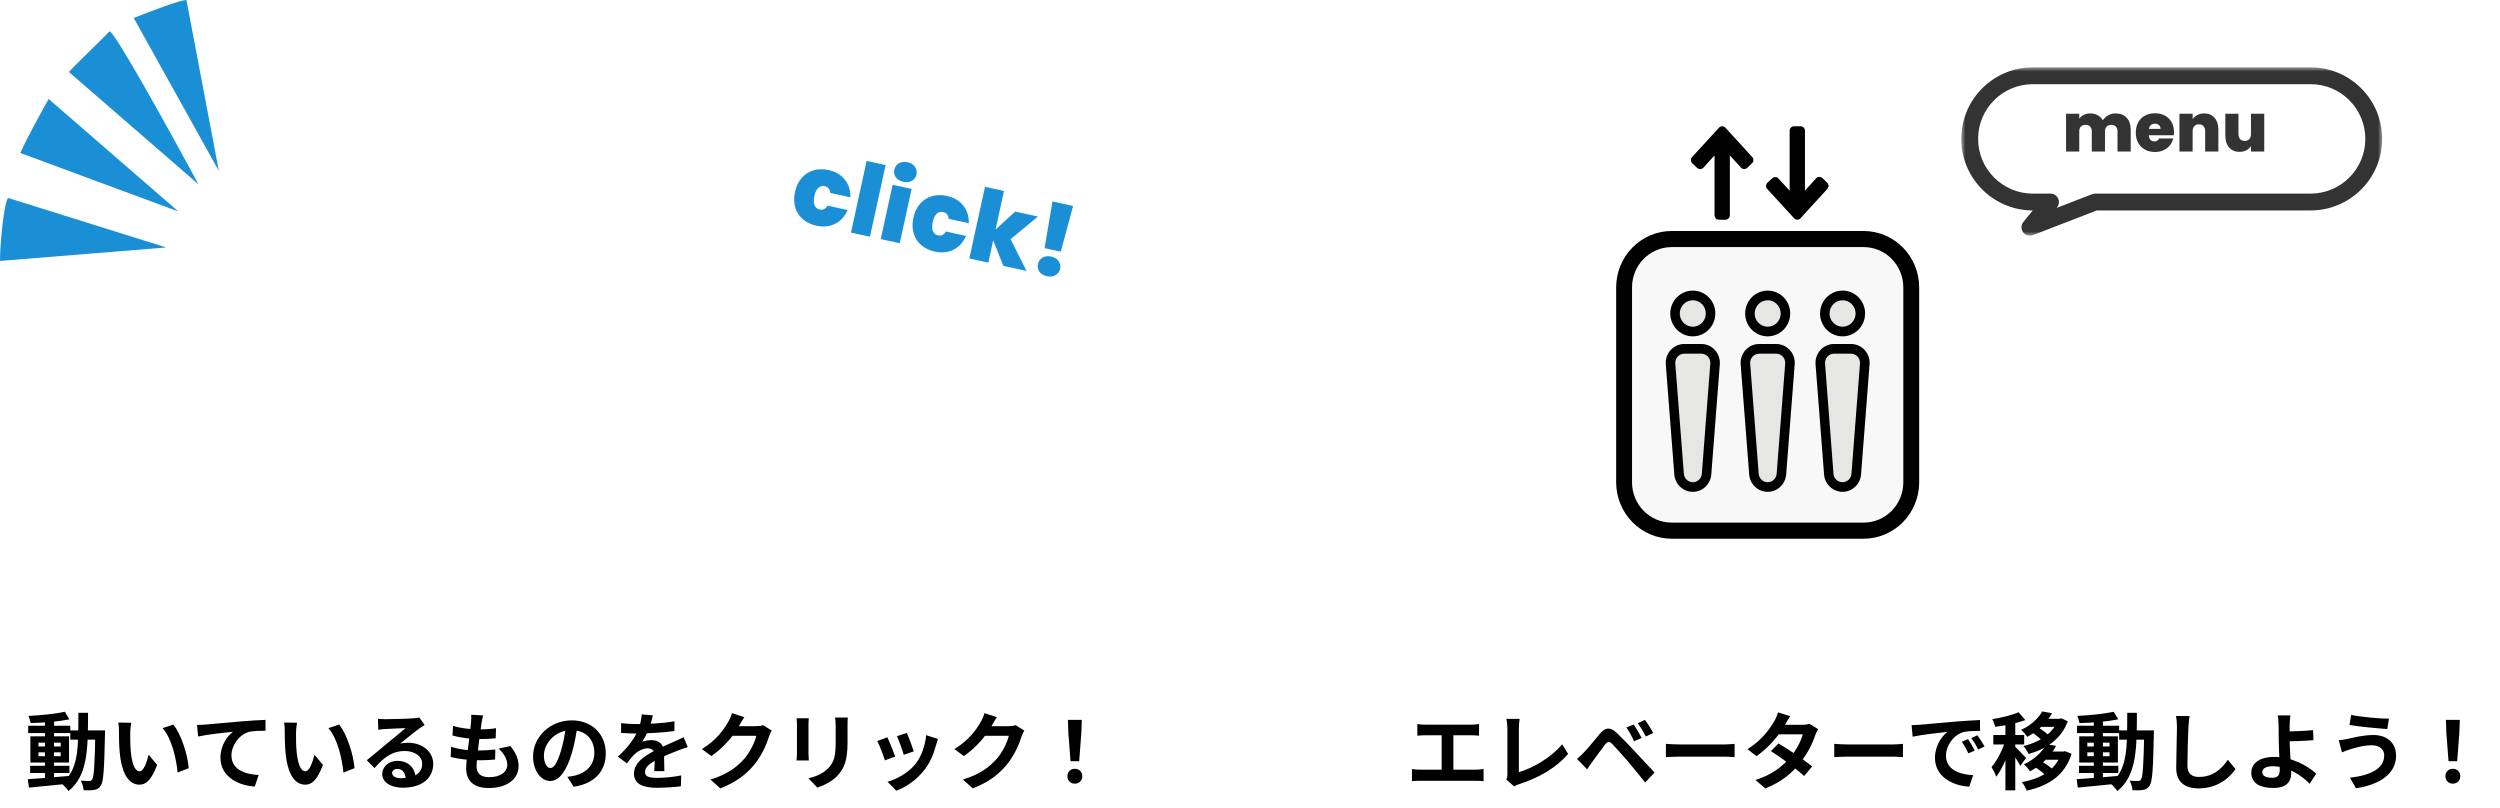
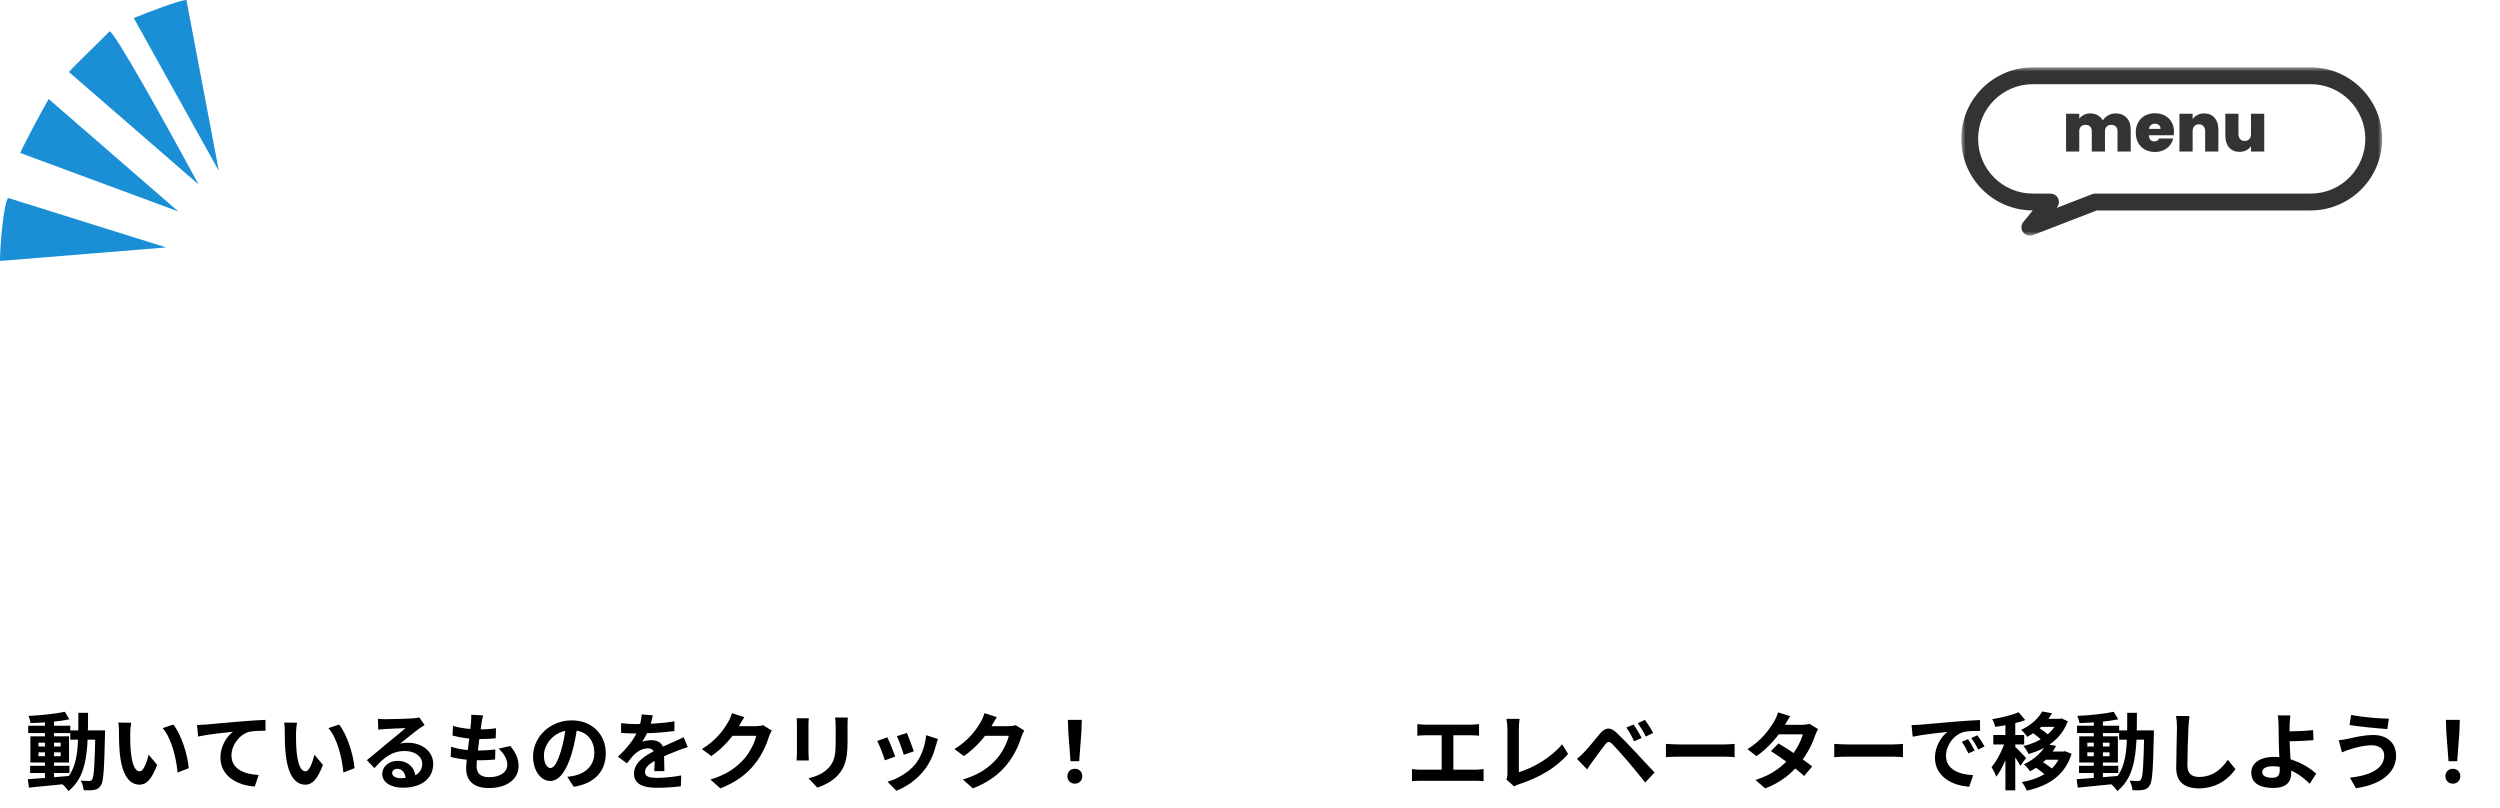
<svg xmlns="http://www.w3.org/2000/svg" width="297" height="96" viewBox="0 0 297 96" fill="none">
  <path d="M3.58 90.98V91.83H8.25V90.98H3.58ZM3.35 86.22V87.09H8.35V86.22H3.35ZM5.34 85.51V92.68H6.42V85.51H5.34ZM3.3 92.57L3.44 93.57C4.74 93.45 6.56 93.27 8.26 93.09L8.25 92.18C6.45 92.34 4.54 92.48 3.3 92.57ZM4.57 89.38H7.21V89.84H4.57V89.38ZM4.57 88.23H7.21V88.68H4.57V88.23ZM3.61 87.48V90.59H8.2V87.48H3.61ZM7.71 84.56C6.61 84.8 4.87 84.98 3.38 85.05C3.49 85.28 3.6 85.66 3.64 85.9C5.14 85.87 6.96 85.72 8.24 85.46L7.71 84.56ZM8.35 86.77V87.87H11.81V86.77H8.35ZM11.33 86.77V87.03C11.25 90.9 11.17 92.31 10.94 92.61C10.85 92.75 10.75 92.78 10.6 92.78C10.4 92.78 10.02 92.78 9.59 92.74C9.78 93.06 9.91 93.55 9.94 93.88C10.41 93.9 10.88 93.9 11.19 93.84C11.52 93.78 11.75 93.67 11.97 93.33C12.3 92.88 12.38 91.42 12.47 87.3C12.47 87.16 12.48 86.77 12.48 86.77H11.33ZM9.31 84.68C9.3 88.67 9.41 91.47 7.3 93.08C7.57 93.28 7.96 93.69 8.13 93.98C10.44 92.16 10.45 88.95 10.46 84.68H9.31ZM15.59 85.86L14.05 85.84C14.12 86.15 14.13 86.58 14.13 86.85C14.13 87.46 14.14 88.64 14.24 89.56C14.52 92.24 15.47 93.22 16.58 93.22C17.38 93.22 18 92.62 18.67 90.87L17.66 89.66C17.47 90.45 17.08 91.63 16.6 91.63C15.97 91.63 15.67 90.64 15.53 89.2C15.47 88.47 15.47 87.73 15.47 87.08C15.47 86.8 15.52 86.21 15.59 85.86ZM20.59 86.08L19.32 86.5C20.41 87.74 20.95 90.16 21.1 91.78L22.42 91.26C22.31 89.73 21.54 87.23 20.59 86.08ZM23.407 86.13L23.537 87.5C24.697 87.24 26.737 87.03 27.677 86.93C26.997 87.44 26.187 88.57 26.187 90.01C26.187 92.18 28.167 93.31 30.267 93.44L30.727 92.07C29.037 91.98 27.497 91.39 27.497 89.74C27.497 88.56 28.407 87.26 29.607 86.94C30.147 86.82 31.007 86.81 31.547 86.81L31.537 85.52C30.827 85.55 29.737 85.61 28.707 85.7C26.867 85.86 25.227 86 24.387 86.08C24.197 86.1 23.797 86.12 23.407 86.13ZM35.287 85.86L33.747 85.84C33.817 86.15 33.827 86.58 33.827 86.85C33.827 87.46 33.837 88.64 33.937 89.56C34.217 92.24 35.167 93.22 36.277 93.22C37.077 93.22 37.697 92.62 38.367 90.87L37.357 89.66C37.167 90.45 36.777 91.63 36.297 91.63C35.667 91.63 35.367 90.64 35.227 89.2C35.167 88.47 35.167 87.73 35.167 87.08C35.167 86.8 35.217 86.21 35.287 85.86ZM40.287 86.08L39.017 86.5C40.107 87.74 40.647 90.16 40.797 91.78L42.117 91.26C42.007 89.73 41.237 87.23 40.287 86.08ZM44.897 85.39L44.937 86.69C45.167 86.65 45.477 86.63 45.747 86.61C46.287 86.57 47.667 86.52 48.177 86.5C47.687 86.94 46.637 87.78 46.077 88.24C45.497 88.73 44.287 89.75 43.577 90.31L44.487 91.25C45.557 90.04 46.547 89.22 48.087 89.22C49.257 89.22 50.157 89.83 50.157 90.74C50.157 91.81 49.297 92.45 47.607 92.45C46.997 92.45 46.587 92.2 46.587 91.83C46.587 91.57 46.837 91.34 47.207 91.34C47.797 91.34 48.177 91.84 48.197 92.56L49.367 92.41C49.337 91.31 48.577 90.39 47.207 90.39C46.147 90.39 45.407 91.13 45.407 91.94C45.407 92.95 46.457 93.58 47.847 93.58C50.267 93.58 51.467 92.33 51.467 90.75C51.467 89.3 50.177 88.24 48.477 88.24C48.167 88.24 47.867 88.26 47.527 88.35C48.167 87.85 49.217 86.97 49.757 86.59C49.977 86.42 50.217 86.28 50.447 86.13L49.807 85.23C49.687 85.27 49.457 85.31 49.037 85.34C48.467 85.39 46.337 85.44 45.797 85.44C45.517 85.44 45.177 85.42 44.897 85.39ZM57.387 84.99L55.977 84.91C55.997 85.14 55.997 85.34 55.957 85.8C55.857 87.2 55.377 90.24 55.377 91.26C55.377 92.94 56.487 93.62 58.067 93.62C60.257 93.62 61.607 92.53 61.607 91.02C61.607 90.17 61.307 89.47 60.637 88.63L59.237 88.93C59.887 89.54 60.267 90.19 60.267 90.86C60.267 91.68 59.497 92.33 58.097 92.33C57.117 92.33 56.617 91.88 56.617 91.05C56.617 90.04 57.087 86.74 57.207 85.88C57.257 85.62 57.297 85.36 57.387 84.99ZM53.817 86.23L53.757 87.38C54.677 87.64 55.897 87.8 56.907 87.8C57.747 87.8 58.297 87.77 58.887 87.71L58.927 86.51C58.427 86.6 57.717 86.65 56.947 86.65C55.927 86.65 54.687 86.52 53.817 86.23ZM53.597 88.71L53.537 89.92C54.447 90.18 55.717 90.32 57.047 90.32C57.677 90.32 58.267 90.29 58.817 90.23L58.847 89.04C58.197 89.12 57.457 89.16 56.847 89.16C55.837 89.16 54.677 89.08 53.597 88.71ZM68.607 86.15L67.237 86.11C67.137 87.16 66.917 88.31 66.627 89.25C66.207 90.6 65.827 91.24 65.397 91.24C65.017 91.24 64.617 90.75 64.617 89.74C64.617 88.48 65.777 86.75 67.897 86.75C69.627 86.75 70.607 87.87 70.607 89.44C70.607 90.91 69.607 91.82 68.337 92.13C68.067 92.19 67.787 92.24 67.397 92.29L68.157 93.47C70.677 93.08 71.967 91.59 71.967 89.49C71.967 87.3 70.397 85.58 67.927 85.58C65.337 85.58 63.327 87.56 63.327 89.86C63.327 91.55 64.247 92.78 65.367 92.78C66.457 92.78 67.317 91.54 67.917 89.52C68.267 88.34 68.467 87.17 68.607 86.15ZM77.557 84.98L76.237 84.87C76.207 85.38 76.077 85.99 75.877 86.53C75.457 87.63 74.687 88.71 73.407 89.89L74.477 90.69C74.817 90.25 75.097 89.89 75.397 89.59C75.777 89.23 76.407 88.9 76.957 88.9C77.377 88.9 77.777 89.11 77.777 89.75C77.787 90.29 77.767 91.14 77.727 91.61H78.927C78.917 90.98 78.887 89.89 78.887 89.35C78.887 88.42 78.257 87.93 77.427 87.93C77.087 87.93 76.557 88 76.287 88.12C76.567 87.72 76.857 87.15 77.067 86.66C77.347 85.94 77.477 85.35 77.557 84.98ZM73.787 85.91V87.07C74.337 87.12 75.067 87.14 75.477 87.14C76.697 87.14 78.707 87.05 80.117 86.85L80.127 85.69C78.677 85.95 76.867 86.02 75.547 86.02C75.037 86.02 74.297 85.98 73.787 85.91ZM81.707 88.75L81.217 87.58C80.837 87.77 80.487 87.93 80.097 88.1C79.497 88.38 78.867 88.62 77.947 89.1C76.747 89.7 75.317 90.52 75.317 91.91C75.317 93.2 76.487 93.59 78.047 93.59C78.997 93.59 80.217 93.5 80.887 93.41L80.927 92.12C80.047 92.3 78.927 92.41 78.077 92.41C77.107 92.41 76.627 92.26 76.627 91.71C76.627 91.16 77.117 90.73 78.027 90.26C78.967 89.78 79.867 89.42 80.517 89.17C80.857 89.04 81.397 88.84 81.707 88.75ZM91.687 86.79L90.657 86.15C90.437 86.23 90.097 86.27 89.787 86.27C89.477 86.27 87.377 86.27 86.937 86.27L86.477 87.41H89.847C89.687 88.15 89.107 89.35 88.427 90.13C87.547 91.12 86.437 91.99 84.397 92.61L85.577 93.66C87.457 92.92 88.657 92 89.607 90.84C90.517 89.73 91.087 88.4 91.357 87.5C91.437 87.25 91.577 86.98 91.687 86.79ZM88.427 85.2L86.957 84.72C86.867 85.07 86.657 85.53 86.507 85.77C86.017 86.63 85.137 87.92 83.387 88.99L84.507 89.82C85.947 88.84 87.137 87.43 87.817 86.22C87.927 86.01 88.187 85.55 88.427 85.2ZM100.717 85.24H99.207C99.247 85.52 99.277 85.84 99.277 86.25C99.277 86.68 99.277 87.64 99.277 88.14C99.277 89.7 99.137 90.45 98.457 91.2C97.847 91.85 97.047 92.23 96.047 92.46L97.097 93.57C97.827 93.33 98.857 92.85 99.517 92.12C100.267 91.3 100.687 90.38 100.687 88.22C100.687 87.73 100.687 86.76 100.687 86.25C100.687 85.84 100.697 85.52 100.717 85.24ZM96.087 85.33H94.637C94.667 85.56 94.677 85.91 94.677 86.09C94.677 86.53 94.677 88.89 94.677 89.46C94.677 89.77 94.647 90.16 94.627 90.34H96.087C96.067 90.11 96.047 89.72 96.047 89.47C96.047 88.91 96.047 86.53 96.047 86.09C96.047 85.78 96.067 85.56 96.087 85.33ZM107.737 87.07L106.557 87.46C106.797 87.98 107.237 89.19 107.367 89.67L108.557 89.26C108.417 88.8 107.927 87.49 107.737 87.07ZM111.427 87.79L110.027 87.34C109.917 88.6 109.427 89.93 108.747 90.77C107.927 91.81 106.527 92.57 105.437 92.87L106.487 93.94C107.657 93.49 108.897 92.66 109.827 91.45C110.507 90.58 110.937 89.54 111.197 88.53C111.257 88.33 111.317 88.12 111.427 87.79ZM105.417 87.59L104.217 88.03C104.457 88.46 104.967 89.8 105.127 90.33L106.347 89.88C106.157 89.32 105.667 88.1 105.417 87.59ZM121.687 86.79L120.657 86.15C120.437 86.23 120.097 86.27 119.787 86.27C119.477 86.27 117.377 86.27 116.937 86.27L116.477 87.41H119.847C119.687 88.15 119.107 89.35 118.427 90.13C117.547 91.12 116.437 91.99 114.397 92.61L115.577 93.66C117.457 92.92 118.657 92 119.607 90.84C120.517 89.73 121.087 88.4 121.357 87.5C121.437 87.25 121.577 86.98 121.687 86.79ZM118.427 85.2L116.957 84.72C116.867 85.07 116.657 85.53 116.507 85.77C116.017 86.63 115.137 87.92 113.387 88.99L114.507 89.82C115.947 88.84 117.137 87.43 117.817 86.22C117.927 86.01 118.187 85.55 118.427 85.2ZM127.177 90.43H128.207L128.467 87.01L128.517 85.52H126.867L126.917 87.01L127.177 90.43ZM127.697 93.1C128.197 93.1 128.577 92.73 128.577 92.21C128.577 91.69 128.197 91.33 127.697 91.33C127.187 91.33 126.807 91.69 126.807 92.21C126.807 92.73 127.177 93.1 127.697 93.1Z" fill="black" />
-   <path d="M94.448 22.79C94.594 22.122 94.859 21.57 95.244 21.132C95.629 20.694 96.097 20.394 96.646 20.233C97.203 20.074 97.8 20.064 98.436 20.203C99.257 20.382 99.897 20.759 100.358 21.334C100.821 21.901 101.045 22.605 101.03 23.445L98.637 22.922C98.591 22.47 98.369 22.201 97.97 22.113C97.687 22.051 97.434 22.121 97.214 22.322C97.002 22.516 96.847 22.84 96.748 23.293C96.65 23.745 96.655 24.108 96.764 24.381C96.88 24.655 97.081 24.823 97.364 24.885C97.771 24.974 98.085 24.822 98.308 24.429L100.7 24.952C100.365 25.714 99.868 26.26 99.209 26.59C98.55 26.92 97.811 26.996 96.99 26.816C96.354 26.677 95.816 26.419 95.376 26.042C94.944 25.666 94.644 25.199 94.477 24.64C94.31 24.081 94.3 23.464 94.448 22.79ZM105.211 19.611L103.351 28.122L101.096 27.629L102.957 19.118L105.211 19.611ZM107.314 21.601C106.916 21.514 106.617 21.336 106.419 21.068C106.229 20.793 106.171 20.491 106.243 20.162C106.317 19.824 106.497 19.57 106.783 19.4C107.077 19.231 107.424 19.191 107.822 19.278C108.213 19.363 108.503 19.543 108.693 19.817C108.889 20.093 108.951 20.4 108.877 20.738C108.805 21.067 108.622 21.316 108.328 21.485C108.043 21.648 107.705 21.686 107.314 21.601ZM108.299 22.443L106.889 28.896L104.634 28.403L106.045 21.95L108.299 22.443ZM108.511 25.864C108.657 25.197 108.922 24.644 109.307 24.206C109.692 23.768 110.16 23.468 110.709 23.307C111.266 23.148 111.863 23.138 112.499 23.277C113.32 23.456 113.96 23.833 114.421 24.408C114.884 24.975 115.108 25.679 115.093 26.519L112.7 25.996C112.654 25.544 112.432 25.275 112.033 25.188C111.75 25.126 111.497 25.195 111.277 25.396C111.065 25.591 110.91 25.914 110.811 26.367C110.713 26.819 110.718 27.182 110.827 27.455C110.943 27.729 111.144 27.898 111.427 27.96C111.834 28.048 112.148 27.896 112.371 27.503L114.763 28.026C114.428 28.788 113.931 29.334 113.272 29.664C112.614 29.994 111.874 30.07 111.053 29.89C110.417 29.751 109.879 29.493 109.439 29.116C109.007 28.74 108.708 28.273 108.54 27.714C108.373 27.155 108.364 26.539 108.511 25.864ZM119.196 31.586L117.992 28.551L117.414 31.196L115.159 30.704L117.02 22.192L119.274 22.685L118.271 27.274L120.607 25.134L123.31 25.724L120.059 28.412L121.945 32.187L119.196 31.586ZM127.483 24.467L126.019 29.896L124.098 29.476L125.033 23.932L127.483 24.467ZM124.38 32.816C123.982 32.729 123.683 32.551 123.485 32.283C123.296 32.008 123.238 31.702 123.312 31.365C123.385 31.028 123.565 30.774 123.852 30.603C124.146 30.434 124.492 30.394 124.891 30.481C125.282 30.566 125.572 30.746 125.761 31.021C125.958 31.297 126.019 31.603 125.946 31.941C125.874 32.27 125.691 32.52 125.397 32.688C125.11 32.859 124.772 32.901 124.38 32.816Z" fill="#1A8FD5" />
  <path d="M0.963 23.517C0.481 24.052 0 28.862 0 31L19.741 29.397L0.963 23.517Z" fill="#1A8FD5" />
  <path d="M5.778 11.759C4.975 13.184 3.178 16.462 2.407 18.172L21.185 25.121L5.778 11.759Z" fill="#1A8FD5" />
  <path d="M13 3.741C12.518 4.276 9.148 7.483 8.185 8.552L23.593 21.914C20.222 15.678 13.385 3.314 13 3.741Z" fill="#1A8FD5" />
  <path d="M22.148 -1.90735e-06C21.378 -1.90735e-06 17.654 1.425 15.889 2.138L26 20.31L22.148 -1.90735e-06Z" fill="#1A8FD5" />
  <path d="M168.38 86.02V87.4C168.64 87.37 169.06 87.35 169.33 87.35H174.78C175.07 87.35 175.42 87.37 175.71 87.4V86.02C175.43 86.06 175.08 86.09 174.78 86.09H169.33C169.06 86.09 168.64 86.06 168.38 86.02ZM171.27 92.18H172.66V86.79H171.27V92.18ZM167.74 91.36V92.8C168.07 92.77 168.43 92.76 168.72 92.76H175.32C175.55 92.76 175.97 92.77 176.25 92.8V91.36C175.99 91.39 175.67 91.44 175.32 91.44H168.72C168.42 91.44 168.06 91.41 167.74 91.36ZM178.95 92.61L179.89 93.43C180.13 93.27 180.35 93.2 180.48 93.16C182.84 92.39 184.92 91.19 186.29 89.56L185.58 88.42C184.3 89.99 182.07 91.27 180.44 91.73C180.44 90.97 180.44 87.64 180.44 86.53C180.44 86.15 180.48 85.78 180.53 85.4H178.96C179.02 85.68 179.08 86.16 179.08 86.53C179.08 87.65 179.08 91.2 179.08 91.96C179.08 92.19 179.06 92.36 178.95 92.61ZM194.08 86.07L193.21 86.43C193.58 86.95 193.84 87.43 194.13 88.06L195.03 87.67C194.8 87.21 194.37 86.49 194.08 86.07ZM195.42 85.52L194.56 85.92C194.93 86.42 195.2 86.87 195.52 87.5L196.4 87.08C196.17 86.63 195.72 85.92 195.42 85.52ZM187.35 90.16L188.55 91.4C188.73 91.14 188.96 90.78 189.19 90.47C189.6 89.92 190.3 88.94 190.7 88.43C190.98 88.07 191.19 88.05 191.52 88.37C191.88 88.74 192.76 89.71 193.35 90.4C193.94 91.09 194.78 92.13 195.45 92.96L196.56 91.77C195.79 90.95 194.76 89.85 194.09 89.13C193.49 88.48 192.73 87.69 192.05 87.05C191.28 86.32 190.69 86.43 190.09 87.14C189.4 87.96 188.62 88.94 188.17 89.39C187.86 89.7 187.64 89.91 187.35 90.16ZM197.91 88.37V89.95C198.29 89.92 198.96 89.89 199.52 89.89C200.7 89.89 203.99 89.89 204.9 89.89C205.32 89.89 205.83 89.94 206.07 89.95V88.37C205.8 88.39 205.36 88.44 204.89 88.44C204 88.44 200.7 88.44 199.52 88.44C199 88.44 198.28 88.4 197.91 88.37ZM211.28 88.32L210.39 89.23C211.56 89.97 213.46 91.37 214.33 92.19L215.29 91.05C214.36 90.31 212.51 89.03 211.28 88.32ZM215.99 86.62L214.97 85.99C214.74 86.06 214.41 86.11 214.1 86.11H211.25L210.79 87.24H214.17C213.98 88.02 213.36 89.17 212.69 89.96C211.83 90.96 210.64 92.01 208.55 92.66L209.71 93.66C211.62 92.94 212.9 91.82 213.84 90.65C214.74 89.54 215.35 88.26 215.65 87.34C215.74 87.09 215.87 86.81 215.99 86.62ZM212.68 85.08L211.23 84.63C211.14 84.98 210.93 85.44 210.78 85.68C210.27 86.55 209.35 87.92 207.6 89L208.67 89.83C210.11 88.84 211.39 87.31 212.06 86.1C212.18 85.89 212.44 85.43 212.68 85.08ZM217.91 88.37V89.95C218.29 89.92 218.96 89.89 219.52 89.89C220.7 89.89 223.99 89.89 224.9 89.89C225.32 89.89 225.83 89.94 226.07 89.95V88.37C225.8 88.39 225.36 88.44 224.89 88.44C224 88.44 220.7 88.44 219.52 88.44C219 88.44 218.28 88.4 217.91 88.37ZM227.094 86.15L227.224 87.52C228.374 87.27 230.424 87.05 231.354 86.95C230.684 87.46 229.874 88.6 229.874 90.03C229.874 92.2 231.854 93.33 233.944 93.46L234.414 92.09C232.724 92.01 231.184 91.41 231.184 89.77C231.184 88.58 232.094 87.28 233.294 86.96C233.834 86.84 234.694 86.83 235.234 86.83L235.224 85.54C234.514 85.57 233.424 85.64 232.384 85.72C230.554 85.88 228.904 86.02 228.074 86.1C227.884 86.12 227.484 86.14 227.094 86.15ZM233.804 87.81L233.064 88.12C233.374 88.56 233.584 88.96 233.844 89.5L234.594 89.17C234.404 88.77 234.044 88.16 233.804 87.81ZM234.914 87.35L234.194 87.68C234.514 88.12 234.744 88.5 235.014 89.04L235.764 88.68C235.554 88.29 235.174 87.7 234.914 87.35ZM242.614 84.52C242.184 85.29 241.364 86.13 240.104 86.71C240.334 86.89 240.684 87.29 240.834 87.54C242.244 86.78 243.154 85.82 243.784 84.73L242.614 84.52ZM242.624 85.39L241.944 86.35H244.914V85.39H242.624ZM244.474 85.39V85.56C243.894 87.14 242.254 88.2 240.384 88.63C240.594 88.86 240.874 89.3 240.994 89.58C243.104 88.98 244.874 87.8 245.654 85.69L244.894 85.34L244.694 85.39H244.474ZM241.484 87.07C241.914 87.36 242.454 87.8 242.694 88.1L243.484 87.46C243.214 87.15 242.664 86.74 242.234 86.48L241.484 87.07ZM243.104 88.41C242.654 89.26 241.794 90.17 240.434 90.81C240.674 90.98 241.014 91.38 241.164 91.64C242.664 90.83 243.624 89.79 244.264 88.61L243.104 88.41ZM243.144 89.28L242.454 90.26H245.274V89.28H243.144ZM244.884 89.28V89.46C244.274 91.44 242.474 92.52 240.194 92.91C240.404 93.16 240.664 93.63 240.784 93.93C243.334 93.36 245.294 92.15 246.104 89.55L245.334 89.24L245.114 89.28H244.884ZM241.744 91.13C242.264 91.44 242.864 91.92 243.144 92.27L243.994 91.54C243.694 91.2 243.064 90.75 242.554 90.47L241.744 91.13ZM238.244 85.44V93.89H239.414V85.44H238.244ZM236.804 87.32V88.44H240.474V87.32H236.804ZM238.314 87.77C237.994 88.88 237.294 90.33 236.594 91.13C236.784 91.43 237.044 91.93 237.154 92.28C237.924 91.29 238.634 89.51 239.014 88.08L238.314 87.77ZM239.804 84.61C239.034 84.96 237.794 85.25 236.684 85.44C236.824 85.69 236.974 86.09 237.024 86.35C238.194 86.2 239.584 85.93 240.604 85.54L239.804 84.61ZM239.384 88.71L238.864 89.18C239.174 89.6 239.774 90.51 240.014 90.99L240.694 90.05C240.504 89.82 239.634 88.92 239.384 88.71ZM246.984 90.98V91.83H251.654V90.98H246.984ZM246.754 86.22V87.09H251.754V86.22H246.754ZM248.744 85.51V92.68H249.824V85.51H248.744ZM246.704 92.57L246.844 93.57C248.144 93.45 249.964 93.27 251.664 93.09L251.654 92.18C249.854 92.34 247.944 92.48 246.704 92.57ZM247.974 89.38H250.614V89.84H247.974V89.38ZM247.974 88.23H250.614V88.68H247.974V88.23ZM247.014 87.48V90.59H251.604V87.48H247.014ZM251.114 84.56C250.014 84.8 248.274 84.98 246.784 85.05C246.894 85.28 247.004 85.66 247.044 85.9C248.544 85.87 250.364 85.72 251.644 85.46L251.114 84.56ZM251.754 86.77V87.87H255.214V86.77H251.754ZM254.734 86.77V87.03C254.654 90.9 254.574 92.31 254.344 92.61C254.254 92.75 254.154 92.78 254.004 92.78C253.804 92.78 253.424 92.78 252.994 92.74C253.184 93.06 253.314 93.55 253.344 93.88C253.814 93.9 254.284 93.9 254.594 93.84C254.924 93.78 255.154 93.67 255.374 93.33C255.704 92.88 255.784 91.42 255.874 87.3C255.874 87.16 255.884 86.77 255.884 86.77H254.734ZM252.714 84.68C252.704 88.67 252.814 91.47 250.704 93.08C250.974 93.28 251.364 93.69 251.534 93.98C253.844 92.16 253.854 88.95 253.864 84.68H252.714ZM260.114 85.07L258.504 85.06C258.584 85.45 258.624 85.93 258.624 86.41C258.624 87.27 258.534 89.89 258.534 91.23C258.534 92.94 259.584 93.66 261.224 93.66C263.504 93.66 264.924 92.33 265.574 91.37L264.664 90.26C263.934 91.35 262.894 92.3 261.244 92.3C260.464 92.3 259.864 91.97 259.864 90.96C259.864 89.72 259.934 87.49 259.984 86.41C260.004 86.01 260.054 85.49 260.114 85.07ZM272.094 84.99H270.594C270.654 85.23 270.684 85.66 270.694 86.16C270.704 86.59 270.714 87.18 270.714 87.78C270.714 88.73 270.834 90.75 270.834 91.45C270.834 92.11 270.594 92.4 269.954 92.4C269.254 92.4 268.754 92.21 268.754 91.73C268.754 91.29 269.224 91.03 270.004 91.03C271.814 91.03 273.404 92.11 274.394 93.11L275.164 91.91C274.144 90.97 272.274 89.92 270.184 89.92C268.354 89.92 267.454 90.74 267.454 91.79C267.454 93.14 268.624 93.61 270.064 93.61C271.734 93.61 272.194 92.77 272.194 91.88C272.194 91.04 272.004 88.89 272.004 87.78C272.004 87.21 271.994 86.64 272.004 86.16C272.024 85.77 272.054 85.28 272.094 84.99ZM271.334 86.9V88.08C271.954 88.08 273.714 88.03 274.844 87.93L274.794 86.74C273.674 86.86 271.924 86.9 271.334 86.9ZM283.244 89.73C283.244 91.3 281.654 92.11 279.174 92.39L279.884 93.64C282.664 93.25 284.654 91.93 284.654 89.78C284.654 88.22 283.544 87.32 281.964 87.32C280.784 87.32 279.664 87.61 278.934 87.77C278.604 87.84 278.184 87.92 277.844 87.94L278.224 89.38C278.504 89.26 278.904 89.11 279.194 89.02C279.694 88.87 280.694 88.54 281.794 88.54C282.734 88.54 283.244 89.07 283.244 89.73ZM279.314 84.93L279.124 86.13C280.274 86.33 282.444 86.53 283.614 86.61L283.804 85.38C282.754 85.38 280.484 85.18 279.314 84.93ZM290.884 90.43H291.914L292.174 87.01L292.224 85.52H290.574L290.624 87.01L290.884 90.43ZM291.404 93.1C291.904 93.1 292.284 92.73 292.284 92.21C292.284 91.69 291.904 91.33 291.404 91.33C290.894 91.33 290.514 91.69 290.514 92.21C290.514 92.73 290.884 93.1 291.404 93.1Z" fill="black" />
  <g clip-path="url(#clip0_4169_69342)">
    <path d="M221.403 64H198.597C196.848 63.998 195.171 63.291 193.934 62.036C192.698 60.78 192.002 59.077 192 57.301V34.141C192.002 32.364 192.698 30.662 193.934 29.406C195.171 28.15 196.848 27.443 198.597 27.441H221.403C223.152 27.443 224.829 28.15 226.066 29.406C227.302 30.662 227.998 32.364 228 34.141V57.301C227.998 59.077 227.302 60.78 226.066 62.036C224.829 63.291 223.152 63.998 221.403 64Z" fill="black" />
    <path d="M217.068 21.699L216.503 21.16C216.407 21.068 216.28 21.017 216.148 21.018H216.126C216.055 21.018 215.985 21.033 215.92 21.062C215.855 21.091 215.797 21.133 215.749 21.186L214.43 22.656V15.528C214.43 15.388 214.375 15.254 214.277 15.155C214.18 15.056 214.047 15 213.909 15H213.129C212.991 15 212.859 15.056 212.761 15.155C212.664 15.254 212.609 15.388 212.609 15.528V22.656L211.282 21.205C211.234 21.153 211.176 21.11 211.111 21.081C211.046 21.052 210.976 21.037 210.905 21.037C210.774 21.037 210.647 21.088 210.551 21.179L209.974 21.699C209.873 21.795 209.813 21.927 209.808 22.067C209.803 22.207 209.853 22.343 209.947 22.446L213.14 25.933C213.188 25.986 213.247 26.028 213.312 26.057C213.376 26.086 213.446 26.101 213.517 26.102C213.588 26.101 213.658 26.085 213.723 26.056C213.788 26.028 213.846 25.986 213.894 25.933L217.087 22.446C217.182 22.344 217.233 22.209 217.23 22.069C217.226 21.928 217.168 21.796 217.068 21.699Z" fill="black" />
    <path d="M204.975 15.168C204.927 15.116 204.868 15.074 204.804 15.045C204.739 15.016 204.669 15.001 204.598 15C204.527 15 204.457 15.015 204.392 15.044C204.327 15.073 204.269 15.116 204.221 15.168L201.021 18.656C200.927 18.758 200.877 18.895 200.882 19.035C200.887 19.175 200.946 19.307 201.047 19.402L201.616 19.942C201.714 20.033 201.842 20.084 201.974 20.084H201.993C202.064 20.083 202.134 20.068 202.199 20.039C202.264 20.01 202.322 19.968 202.37 19.915L203.686 18.465V25.573C203.686 25.713 203.74 25.846 203.837 25.945C203.934 26.044 204.065 26.101 204.202 26.102H204.986C205.124 26.102 205.257 26.046 205.354 25.947C205.452 25.848 205.507 25.713 205.507 25.573V18.465L206.833 19.915C206.882 19.968 206.94 20.01 207.005 20.039C207.07 20.068 207.14 20.083 207.21 20.084C207.342 20.084 207.469 20.034 207.565 19.942L208.138 19.402C208.239 19.307 208.298 19.175 208.303 19.035C208.308 18.895 208.258 18.758 208.164 18.656L204.975 15.168Z" fill="black" />
    <path d="M221.403 29.355H198.597C195.994 29.355 193.885 31.498 193.885 34.141V57.301C193.885 59.944 195.994 62.086 198.597 62.086H221.403C224.005 62.086 226.115 59.944 226.115 57.301V34.141C226.115 31.498 224.005 29.355 221.403 29.355Z" fill="#F8F8F8" />
    <path d="M201.104 39.967C201.633 39.967 202.15 39.808 202.591 39.509C203.031 39.21 203.374 38.786 203.576 38.289C203.779 37.793 203.832 37.246 203.729 36.719C203.625 36.192 203.371 35.707 202.996 35.327C202.622 34.947 202.145 34.688 201.626 34.583C201.107 34.478 200.569 34.532 200.079 34.738C199.59 34.944 199.172 35.292 198.878 35.739C198.584 36.186 198.427 36.712 198.427 37.249C198.427 37.97 198.709 38.661 199.211 39.171C199.46 39.423 199.755 39.624 200.079 39.76C200.404 39.897 200.752 39.967 201.104 39.967Z" fill="#E6E6E5" />
    <path d="M201.104 35.672C201.41 35.672 201.708 35.764 201.963 35.937C202.217 36.109 202.415 36.355 202.532 36.642C202.649 36.929 202.679 37.245 202.619 37.549C202.559 37.854 202.412 38.133 202.195 38.353C201.979 38.572 201.703 38.721 201.403 38.781C201.103 38.841 200.792 38.81 200.51 38.69C200.227 38.571 199.986 38.369 199.817 38.111C199.647 37.852 199.557 37.548 199.558 37.238C199.559 36.822 199.722 36.424 200.012 36.13C200.302 35.837 200.694 35.672 201.104 35.672ZM201.104 34.523C200.574 34.523 200.057 34.683 199.616 34.982C199.176 35.281 198.833 35.705 198.631 36.202C198.428 36.699 198.375 37.246 198.479 37.773C198.583 38.3 198.838 38.785 199.212 39.165C199.587 39.545 200.064 39.803 200.584 39.908C201.103 40.012 201.642 39.958 202.131 39.751C202.62 39.545 203.037 39.196 203.331 38.749C203.625 38.301 203.781 37.775 203.78 37.238C203.78 36.881 203.711 36.528 203.576 36.198C203.442 35.868 203.245 35.569 202.996 35.317C202.747 35.065 202.452 34.865 202.128 34.729C201.803 34.593 201.455 34.523 201.104 34.523Z" fill="black" />
-     <path d="M202.114 40.867H200.093C199.79 40.867 199.489 40.931 199.211 41.054C198.932 41.178 198.682 41.359 198.476 41.585C198.27 41.811 198.111 42.079 198.012 42.37C197.912 42.661 197.872 42.971 197.896 43.278L198.91 56.378C198.955 56.937 199.206 57.458 199.613 57.838C200.019 58.218 200.551 58.429 201.104 58.429C201.656 58.429 202.188 58.218 202.595 57.838C203.001 57.458 203.252 56.937 203.298 56.378L204.312 43.278C204.335 42.971 204.296 42.661 204.196 42.37C204.096 42.079 203.938 41.811 203.731 41.585C203.525 41.359 203.275 41.178 202.997 41.054C202.718 40.931 202.418 40.867 202.114 40.867Z" fill="#E6E6E5" />
    <path d="M202.114 42.015C202.262 42.016 202.408 42.047 202.543 42.108C202.679 42.168 202.8 42.256 202.901 42.366C203.001 42.477 203.078 42.607 203.127 42.748C203.176 42.89 203.195 43.041 203.184 43.19L202.178 56.29C202.155 56.562 202.033 56.815 201.836 56.999C201.638 57.184 201.38 57.286 201.111 57.286C200.843 57.286 200.584 57.184 200.387 56.999C200.189 56.815 200.067 56.562 200.044 56.29L199.023 43.19C199.012 43.041 199.032 42.89 199.08 42.748C199.129 42.607 199.206 42.477 199.307 42.366C199.407 42.256 199.529 42.168 199.664 42.108C199.799 42.047 199.946 42.016 200.093 42.015H202.114ZM202.114 40.867H200.093C199.79 40.867 199.489 40.931 199.211 41.054C198.932 41.178 198.682 41.359 198.476 41.585C198.27 41.811 198.111 42.079 198.012 42.37C197.912 42.661 197.872 42.971 197.896 43.278L198.91 56.378C198.955 56.937 199.206 57.458 199.613 57.838C200.019 58.218 200.551 58.429 201.104 58.429C201.656 58.429 202.188 58.218 202.595 57.838C203.001 57.458 203.252 56.937 203.298 56.378L204.312 43.278C204.335 42.971 204.296 42.661 204.196 42.37C204.096 42.079 203.938 41.811 203.731 41.585C203.525 41.359 203.275 41.178 202.997 41.054C202.718 40.931 202.418 40.867 202.114 40.867Z" fill="black" />
    <path d="M210 39.967C210.53 39.967 211.047 39.808 211.487 39.509C211.927 39.21 212.27 38.786 212.473 38.289C212.675 37.793 212.728 37.246 212.625 36.719C212.522 36.192 212.267 35.707 211.893 35.327C211.518 34.947 211.041 34.688 210.522 34.583C210.003 34.478 209.465 34.532 208.976 34.738C208.487 34.944 208.069 35.292 207.775 35.739C207.481 36.186 207.324 36.712 207.324 37.249C207.324 37.606 207.393 37.959 207.527 38.289C207.662 38.619 207.859 38.919 208.108 39.171C208.356 39.423 208.651 39.624 208.976 39.76C209.301 39.897 209.649 39.967 210 39.967Z" fill="#E6E6E5" />
    <path d="M210 35.672C210.306 35.672 210.605 35.764 210.859 35.937C211.113 36.109 211.312 36.355 211.428 36.642C211.545 36.929 211.576 37.245 211.516 37.549C211.456 37.854 211.308 38.133 211.092 38.353C210.875 38.572 210.599 38.721 210.299 38.781C209.999 38.841 209.688 38.81 209.406 38.69C209.124 38.571 208.883 38.369 208.713 38.111C208.544 37.852 208.454 37.548 208.455 37.238C208.456 36.822 208.619 36.424 208.909 36.13C209.198 35.837 209.591 35.672 210 35.672ZM210 34.523C209.471 34.523 208.953 34.683 208.513 34.982C208.073 35.281 207.73 35.705 207.527 36.202C207.325 36.699 207.272 37.246 207.375 37.773C207.479 38.3 207.734 38.785 208.109 39.165C208.484 39.545 208.961 39.803 209.48 39.908C210 40.012 210.538 39.958 211.027 39.751C211.516 39.545 211.934 39.196 212.227 38.749C212.521 38.301 212.677 37.775 212.677 37.238C212.677 36.881 212.607 36.528 212.473 36.198C212.338 35.868 212.141 35.569 211.892 35.317C211.644 35.065 211.349 34.865 211.024 34.729C210.699 34.593 210.351 34.523 210 34.523Z" fill="black" />
    <path d="M211.01 40.867H208.99C208.686 40.867 208.386 40.931 208.107 41.054C207.829 41.178 207.579 41.359 207.372 41.585C207.166 41.811 207.008 42.079 206.908 42.37C206.808 42.661 206.769 42.971 206.792 43.278L207.806 56.378C207.852 56.937 208.103 57.458 208.509 57.838C208.916 58.218 209.448 58.429 210 58.429C210.552 58.429 211.085 58.218 211.491 57.838C211.897 57.458 212.148 56.937 212.194 56.378L213.208 43.278C213.231 42.971 213.192 42.661 213.092 42.37C212.992 42.079 212.834 41.811 212.628 41.585C212.422 41.359 212.171 41.178 211.893 41.054C211.615 40.931 211.314 40.867 211.01 40.867Z" fill="#E6E6E5" />
    <path d="M211.01 42.015C211.158 42.016 211.304 42.047 211.44 42.108C211.575 42.168 211.697 42.256 211.797 42.366C211.898 42.477 211.975 42.607 212.023 42.748C212.072 42.89 212.092 43.041 212.081 43.19L211.067 56.29C211.044 56.562 210.922 56.815 210.725 56.999C210.527 57.184 210.269 57.286 210 57.286C209.732 57.286 209.473 57.184 209.276 56.999C209.078 56.815 208.956 56.562 208.933 56.29L207.919 43.19C207.908 43.041 207.928 42.89 207.977 42.748C208.026 42.607 208.103 42.477 208.203 42.366C208.303 42.256 208.425 42.168 208.561 42.108C208.696 42.047 208.842 42.016 208.99 42.015H211.01ZM211.01 40.867H208.99C208.686 40.867 208.386 40.931 208.107 41.054C207.829 41.178 207.579 41.359 207.372 41.585C207.166 41.811 207.008 42.079 206.908 42.37C206.808 42.661 206.769 42.971 206.792 43.278L207.806 56.378C207.852 56.937 208.103 57.458 208.509 57.838C208.916 58.218 209.448 58.429 210 58.429C210.552 58.429 211.085 58.218 211.491 57.838C211.897 57.458 212.148 56.937 212.194 56.378L213.208 43.278C213.231 42.971 213.192 42.661 213.092 42.37C212.992 42.079 212.834 41.811 212.628 41.585C212.422 41.359 212.171 41.178 211.893 41.054C211.615 40.931 211.314 40.867 211.01 40.867Z" fill="black" />
    <path d="M218.896 39.967C219.426 39.967 219.943 39.808 220.383 39.509C220.823 39.21 221.166 38.786 221.369 38.289C221.571 37.793 221.624 37.246 221.521 36.719C221.418 36.192 221.163 35.707 220.789 35.327C220.414 34.947 219.937 34.688 219.418 34.583C218.899 34.478 218.361 34.532 217.872 34.738C217.383 34.944 216.965 35.292 216.671 35.739C216.377 36.186 216.22 36.712 216.22 37.249C216.22 37.97 216.502 38.661 217.004 39.171C217.506 39.681 218.186 39.967 218.896 39.967Z" fill="#E6E6E5" />
    <path d="M218.896 35.672C219.202 35.672 219.501 35.764 219.755 35.937C220.009 36.109 220.208 36.355 220.324 36.642C220.441 36.929 220.472 37.245 220.412 37.549C220.352 37.854 220.204 38.133 219.988 38.353C219.771 38.572 219.495 38.721 219.195 38.781C218.895 38.841 218.584 38.81 218.302 38.69C218.02 38.571 217.779 38.369 217.609 38.111C217.44 37.852 217.35 37.548 217.351 37.238C217.352 36.822 217.515 36.424 217.805 36.13C218.094 35.837 218.487 35.672 218.896 35.672ZM218.896 34.523C218.367 34.523 217.849 34.683 217.409 34.982C216.969 35.281 216.626 35.705 216.423 36.202C216.221 36.699 216.168 37.246 216.271 37.773C216.375 38.3 216.63 38.785 217.005 39.165C217.38 39.545 217.857 39.803 218.376 39.908C218.896 40.012 219.434 39.958 219.923 39.751C220.412 39.545 220.83 39.196 221.123 38.749C221.417 38.301 221.573 37.775 221.573 37.238C221.573 36.881 221.503 36.528 221.369 36.198C221.234 35.868 221.037 35.569 220.788 35.317C220.54 35.065 220.245 34.865 219.92 34.729C219.595 34.593 219.247 34.523 218.896 34.523Z" fill="black" />
    <path d="M219.895 40.867H217.886C217.582 40.867 217.282 40.931 217.003 41.054C216.725 41.178 216.475 41.359 216.268 41.585C216.062 41.812 215.904 42.079 215.804 42.37C215.704 42.662 215.665 42.971 215.688 43.278L216.702 56.378C216.748 56.937 216.999 57.458 217.405 57.838C217.812 58.218 218.344 58.429 218.896 58.429C219.448 58.429 219.981 58.218 220.387 57.838C220.793 57.458 221.044 56.937 221.09 56.378L222.104 43.278C222.128 42.97 222.088 42.66 221.987 42.367C221.887 42.075 221.728 41.807 221.52 41.581C221.313 41.354 221.061 41.174 220.781 41.051C220.502 40.928 220.2 40.865 219.895 40.867Z" fill="#E6E6E5" />
    <path d="M219.895 42.015C220.043 42.016 220.189 42.047 220.324 42.108C220.46 42.168 220.581 42.256 220.682 42.367C220.782 42.477 220.859 42.607 220.908 42.748C220.957 42.89 220.977 43.041 220.966 43.19L219.952 56.29C219.929 56.562 219.807 56.815 219.609 56.999C219.412 57.184 219.153 57.286 218.885 57.286C218.616 57.286 218.358 57.184 218.16 56.999C217.963 56.815 217.841 56.562 217.818 56.29L216.815 43.19C216.804 43.041 216.824 42.89 216.873 42.748C216.922 42.607 216.999 42.477 217.099 42.367C217.199 42.256 217.321 42.168 217.457 42.108C217.592 42.047 217.738 42.016 217.886 42.015H219.895ZM219.895 40.867H217.886C217.582 40.867 217.282 40.931 217.003 41.054C216.725 41.178 216.475 41.359 216.268 41.585C216.062 41.812 215.904 42.079 215.804 42.37C215.704 42.662 215.665 42.971 215.688 43.278L216.702 56.378C216.748 56.937 216.999 57.458 217.405 57.838C217.812 58.218 218.344 58.429 218.896 58.429C219.448 58.429 219.981 58.218 220.387 57.838C220.793 57.458 221.044 56.937 221.09 56.378L222.104 43.278C222.128 42.97 222.088 42.66 221.987 42.367C221.887 42.075 221.728 41.807 221.52 41.581C221.313 41.354 221.061 41.174 220.781 41.051C220.502 40.928 220.2 40.865 219.895 40.867Z" fill="black" />
  </g>
  <g filter="url(#filter0_d_4169_69342)">
    <mask id="path-21-outside-1_4169_69342" maskUnits="userSpaceOnUse" x="232" y="7" width="50" height="20" fill="black">
      <rect fill="white" x="232" y="7" width="50" height="20" />
      <path fill-rule="evenodd" clip-rule="evenodd" d="M240.5 8C236.358 8 233 11.358 233 15.5C233 19.642 236.358 23 240.5 23H242.6L240.149 26L247.911 23H273.5C277.642 23 281 19.642 281 15.5C281 11.358 277.642 8 273.5 8H240.5Z" />
    </mask>
    <path fill-rule="evenodd" clip-rule="evenodd" d="M240.5 8C236.358 8 233 11.358 233 15.5C233 19.642 236.358 23 240.5 23H242.6L240.149 26L247.911 23H273.5C277.642 23 281 19.642 281 15.5C281 11.358 277.642 8 273.5 8H240.5Z" fill="white" />
    <path d="M242.6 23L243.374 23.633C243.619 23.334 243.669 22.921 243.504 22.572C243.338 22.223 242.986 22 242.6 22V23ZM240.149 26L239.375 25.367C239.087 25.719 239.073 26.22 239.339 26.587C239.606 26.954 240.086 27.096 240.509 26.933L240.149 26ZM247.911 23V22C247.787 22 247.665 22.023 247.55 22.067L247.911 23ZM234 15.5C234 11.91 236.91 9 240.5 9V7C235.806 7 232 10.806 232 15.5H234ZM240.5 22C236.91 22 234 19.09 234 15.5H232C232 20.194 235.806 24 240.5 24V22ZM242.6 22H240.5V24H242.6V22ZM240.923 26.633L243.374 23.633L241.826 22.367L239.375 25.367L240.923 26.633ZM247.55 22.067L239.788 25.067L240.509 26.933L248.271 23.933L247.55 22.067ZM273.5 22H247.911V24H273.5V22ZM280 15.5C280 19.09 277.09 22 273.5 22V24C278.194 24 282 20.194 282 15.5H280ZM273.5 9C277.09 9 280 11.91 280 15.5H282C282 10.806 278.194 7 273.5 7V9ZM240.5 9H273.5V7H240.5V9Z" fill="#333333" mask="url(#path-21-outside-1_4169_69342)" />
  </g>
  <path d="M251.312 13.472C251.877 13.472 252.32 13.643 252.64 13.984C252.965 14.325 253.128 14.792 253.128 15.384V18H251.56V15.592C251.56 15.352 251.493 15.165 251.36 15.032C251.227 14.899 251.045 14.832 250.816 14.832C250.587 14.832 250.405 14.899 250.272 15.032C250.139 15.165 250.072 15.352 250.072 15.592V18H248.504V15.592C248.504 15.352 248.437 15.165 248.304 15.032C248.176 14.899 247.997 14.832 247.768 14.832C247.533 14.832 247.349 14.899 247.216 15.032C247.083 15.165 247.016 15.352 247.016 15.592V18H245.448V13.512H247.016V14.104C247.155 13.912 247.333 13.76 247.552 13.648C247.776 13.531 248.032 13.472 248.32 13.472C248.651 13.472 248.944 13.544 249.2 13.688C249.461 13.832 249.667 14.035 249.816 14.296C249.976 14.051 250.187 13.853 250.448 13.704C250.709 13.549 250.997 13.472 251.312 13.472ZM258.275 15.704C258.275 15.827 258.267 15.949 258.251 16.072H255.283C255.299 16.317 255.366 16.501 255.483 16.624C255.606 16.741 255.76 16.8 255.947 16.8C256.208 16.8 256.395 16.683 256.507 16.448H258.179C258.11 16.757 257.974 17.035 257.771 17.28C257.574 17.52 257.323 17.709 257.019 17.848C256.715 17.987 256.379 18.056 256.011 18.056C255.568 18.056 255.174 17.963 254.827 17.776C254.486 17.589 254.216 17.323 254.019 16.976C253.827 16.629 253.731 16.221 253.731 15.752C253.731 15.283 253.827 14.877 254.019 14.536C254.211 14.189 254.478 13.923 254.819 13.736C255.166 13.549 255.563 13.456 256.011 13.456C256.454 13.456 256.846 13.547 257.187 13.728C257.528 13.909 257.795 14.171 257.987 14.512C258.179 14.848 258.275 15.245 258.275 15.704ZM256.675 15.312C256.675 15.12 256.611 14.971 256.483 14.864C256.355 14.752 256.195 14.696 256.003 14.696C255.811 14.696 255.654 14.749 255.531 14.856C255.408 14.957 255.328 15.109 255.291 15.312H256.675ZM261.853 13.472C262.37 13.472 262.781 13.645 263.085 13.992C263.389 14.333 263.541 14.797 263.541 15.384V18H261.973V15.592C261.973 15.336 261.906 15.136 261.773 14.992C261.639 14.843 261.461 14.768 261.237 14.768C261.002 14.768 260.818 14.843 260.685 14.992C260.551 15.136 260.485 15.336 260.485 15.592V18H258.917V13.512H260.485V14.152C260.623 13.949 260.81 13.787 261.045 13.664C261.279 13.536 261.549 13.472 261.853 13.472ZM268.993 13.512V18H267.417V17.36C267.284 17.563 267.1 17.728 266.865 17.856C266.63 17.979 266.361 18.04 266.057 18.04C265.534 18.04 265.121 17.869 264.817 17.528C264.518 17.181 264.369 16.712 264.369 16.12V13.512H265.929V15.92C265.929 16.176 265.996 16.379 266.129 16.528C266.268 16.672 266.449 16.744 266.673 16.744C266.902 16.744 267.084 16.672 267.217 16.528C267.35 16.379 267.417 16.176 267.417 15.92V13.512H268.993Z" fill="#333333" />
  <defs>
    <filter id="filter0_d_4169_69342" x="232" y="7" width="51" height="21" filterUnits="userSpaceOnUse" color-interpolation-filters="sRGB">
      <feFlood flood-opacity="0" result="BackgroundImageFix" />
      <feColorMatrix in="SourceAlpha" type="matrix" values="0 0 0 0 0 0 0 0 0 0 0 0 0 0 0 0 0 0 127 0" result="hardAlpha" />
      <feOffset dx="1" dy="1" />
      <feComposite in2="hardAlpha" operator="out" />
      <feColorMatrix type="matrix" values="0 0 0 0 0.2 0 0 0 0 0.2 0 0 0 0 0.2 0 0 0 1 0" />
      <feBlend mode="normal" in2="BackgroundImageFix" result="effect1_dropShadow_4169_69342" />
      <feBlend mode="normal" in="SourceGraphic" in2="effect1_dropShadow_4169_69342" result="shape" />
    </filter>
    <clipPath id="clip0_4169_69342">
-       <rect width="36" height="49" fill="white" transform="translate(192 15)" />
-     </clipPath>
+       </clipPath>
  </defs>
</svg>